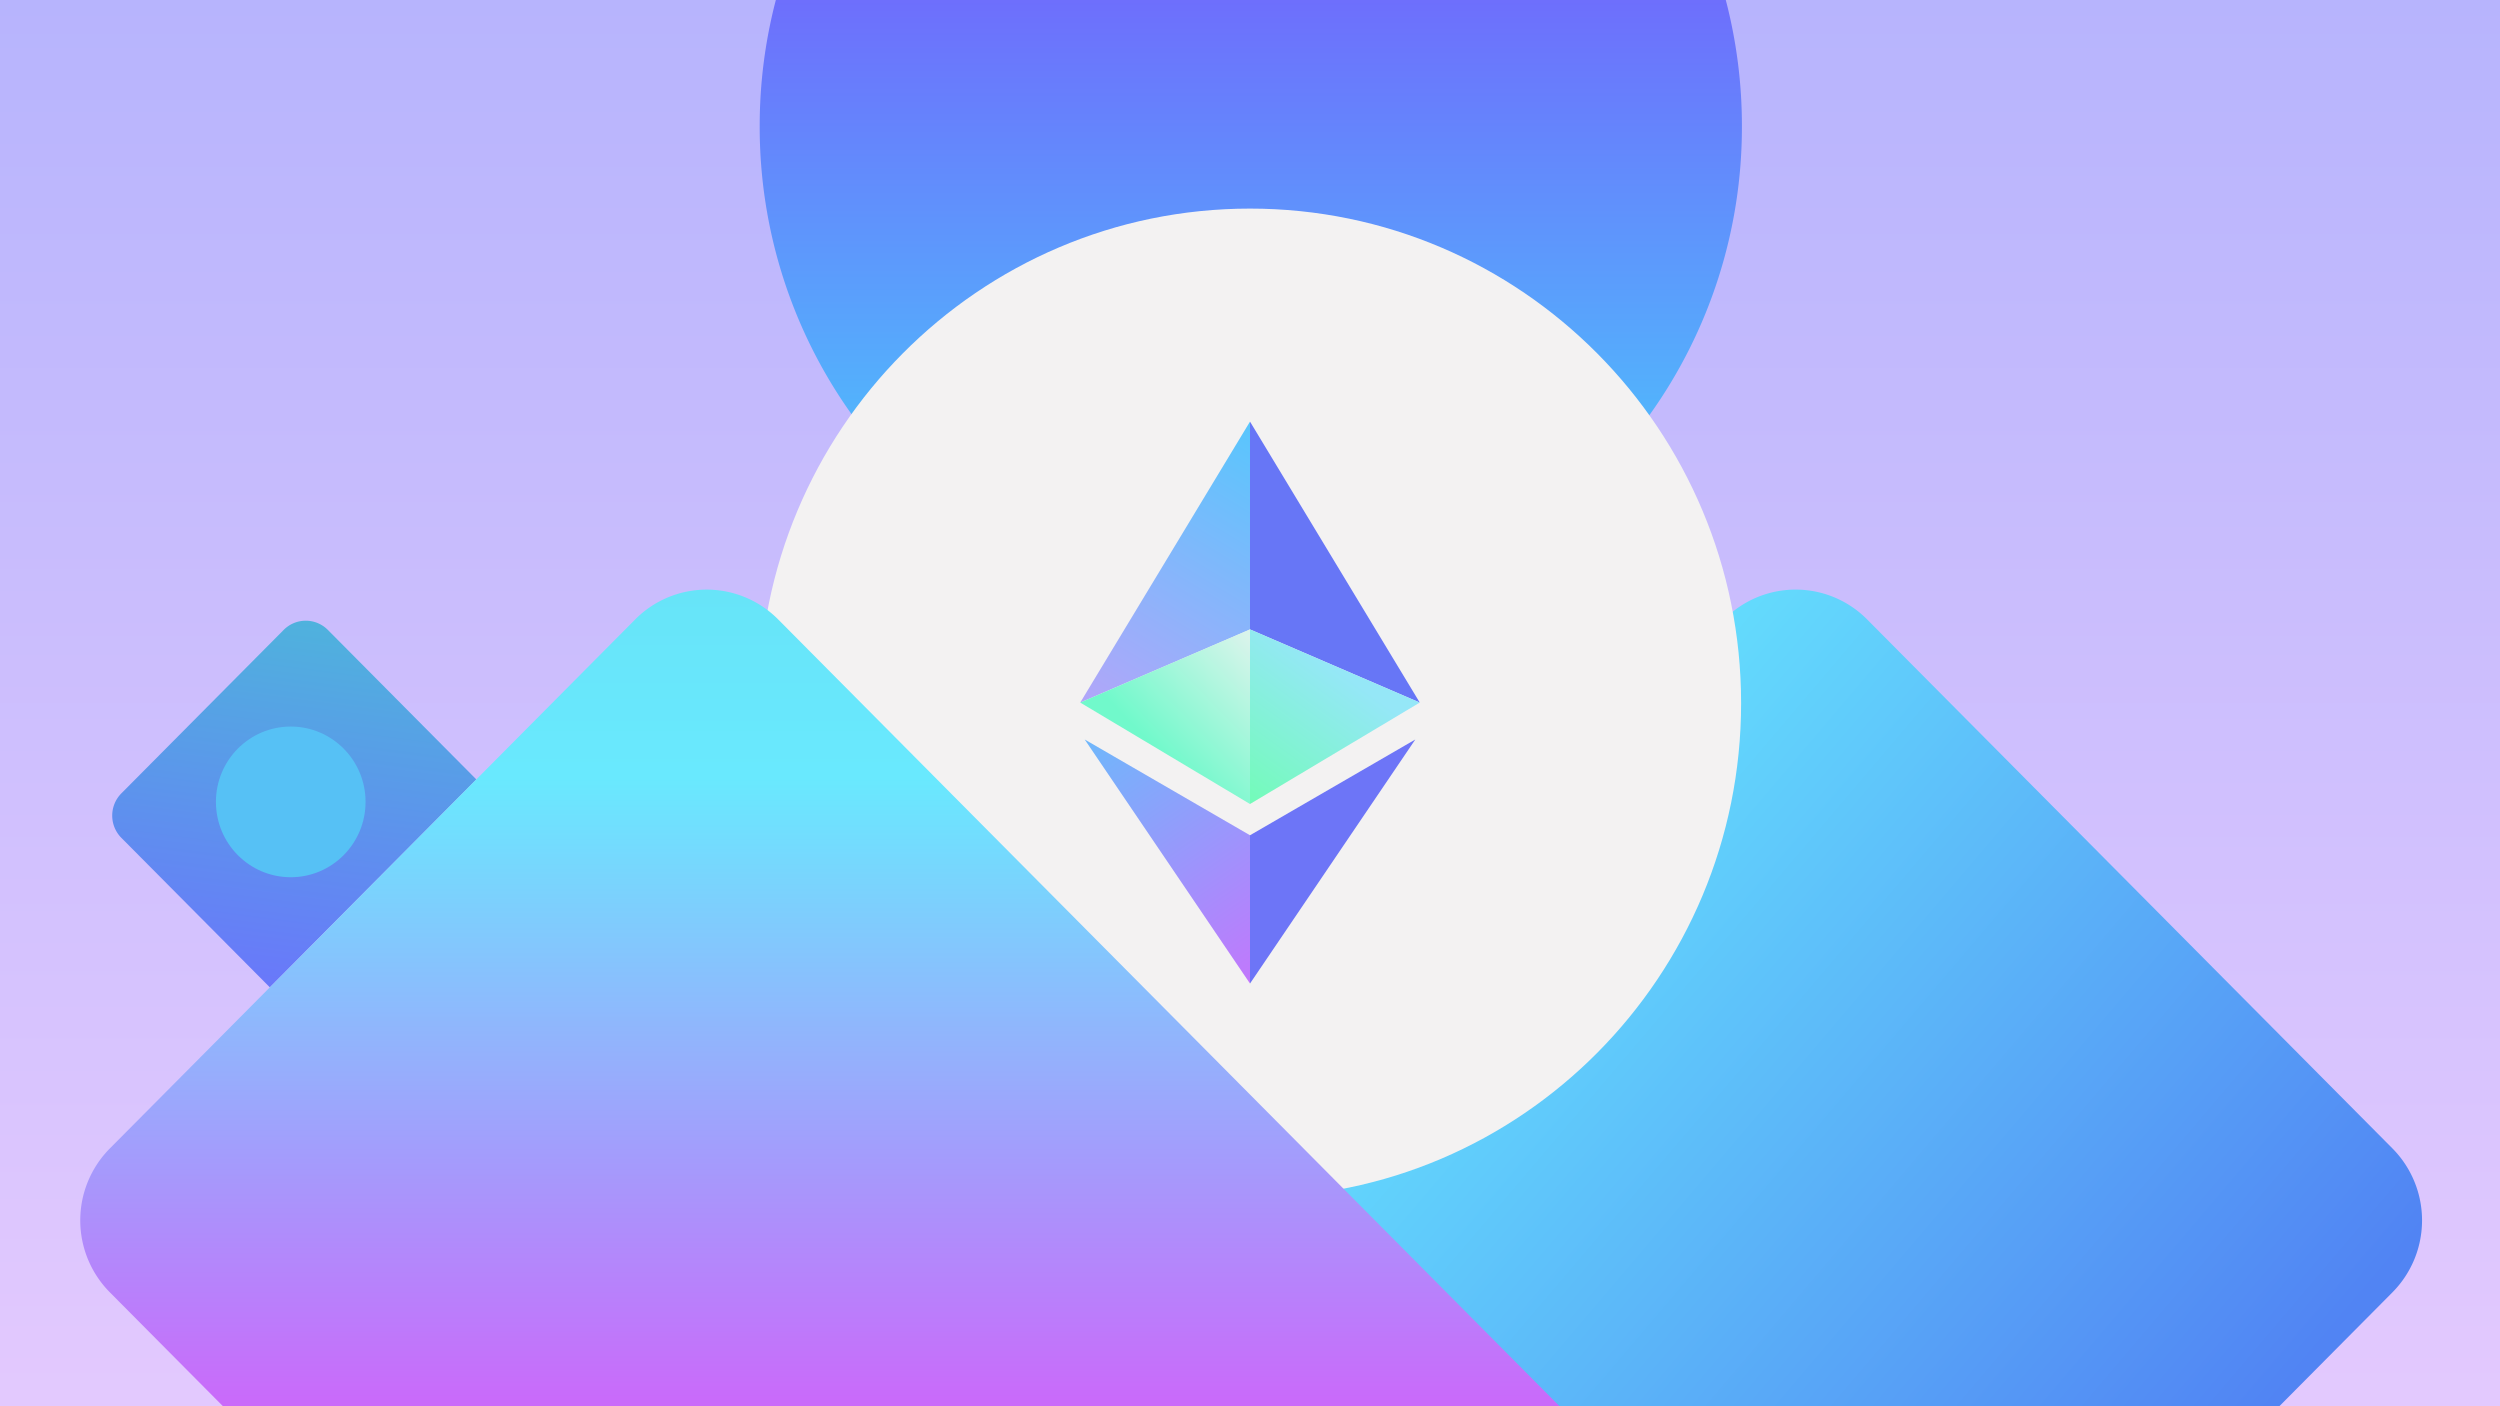
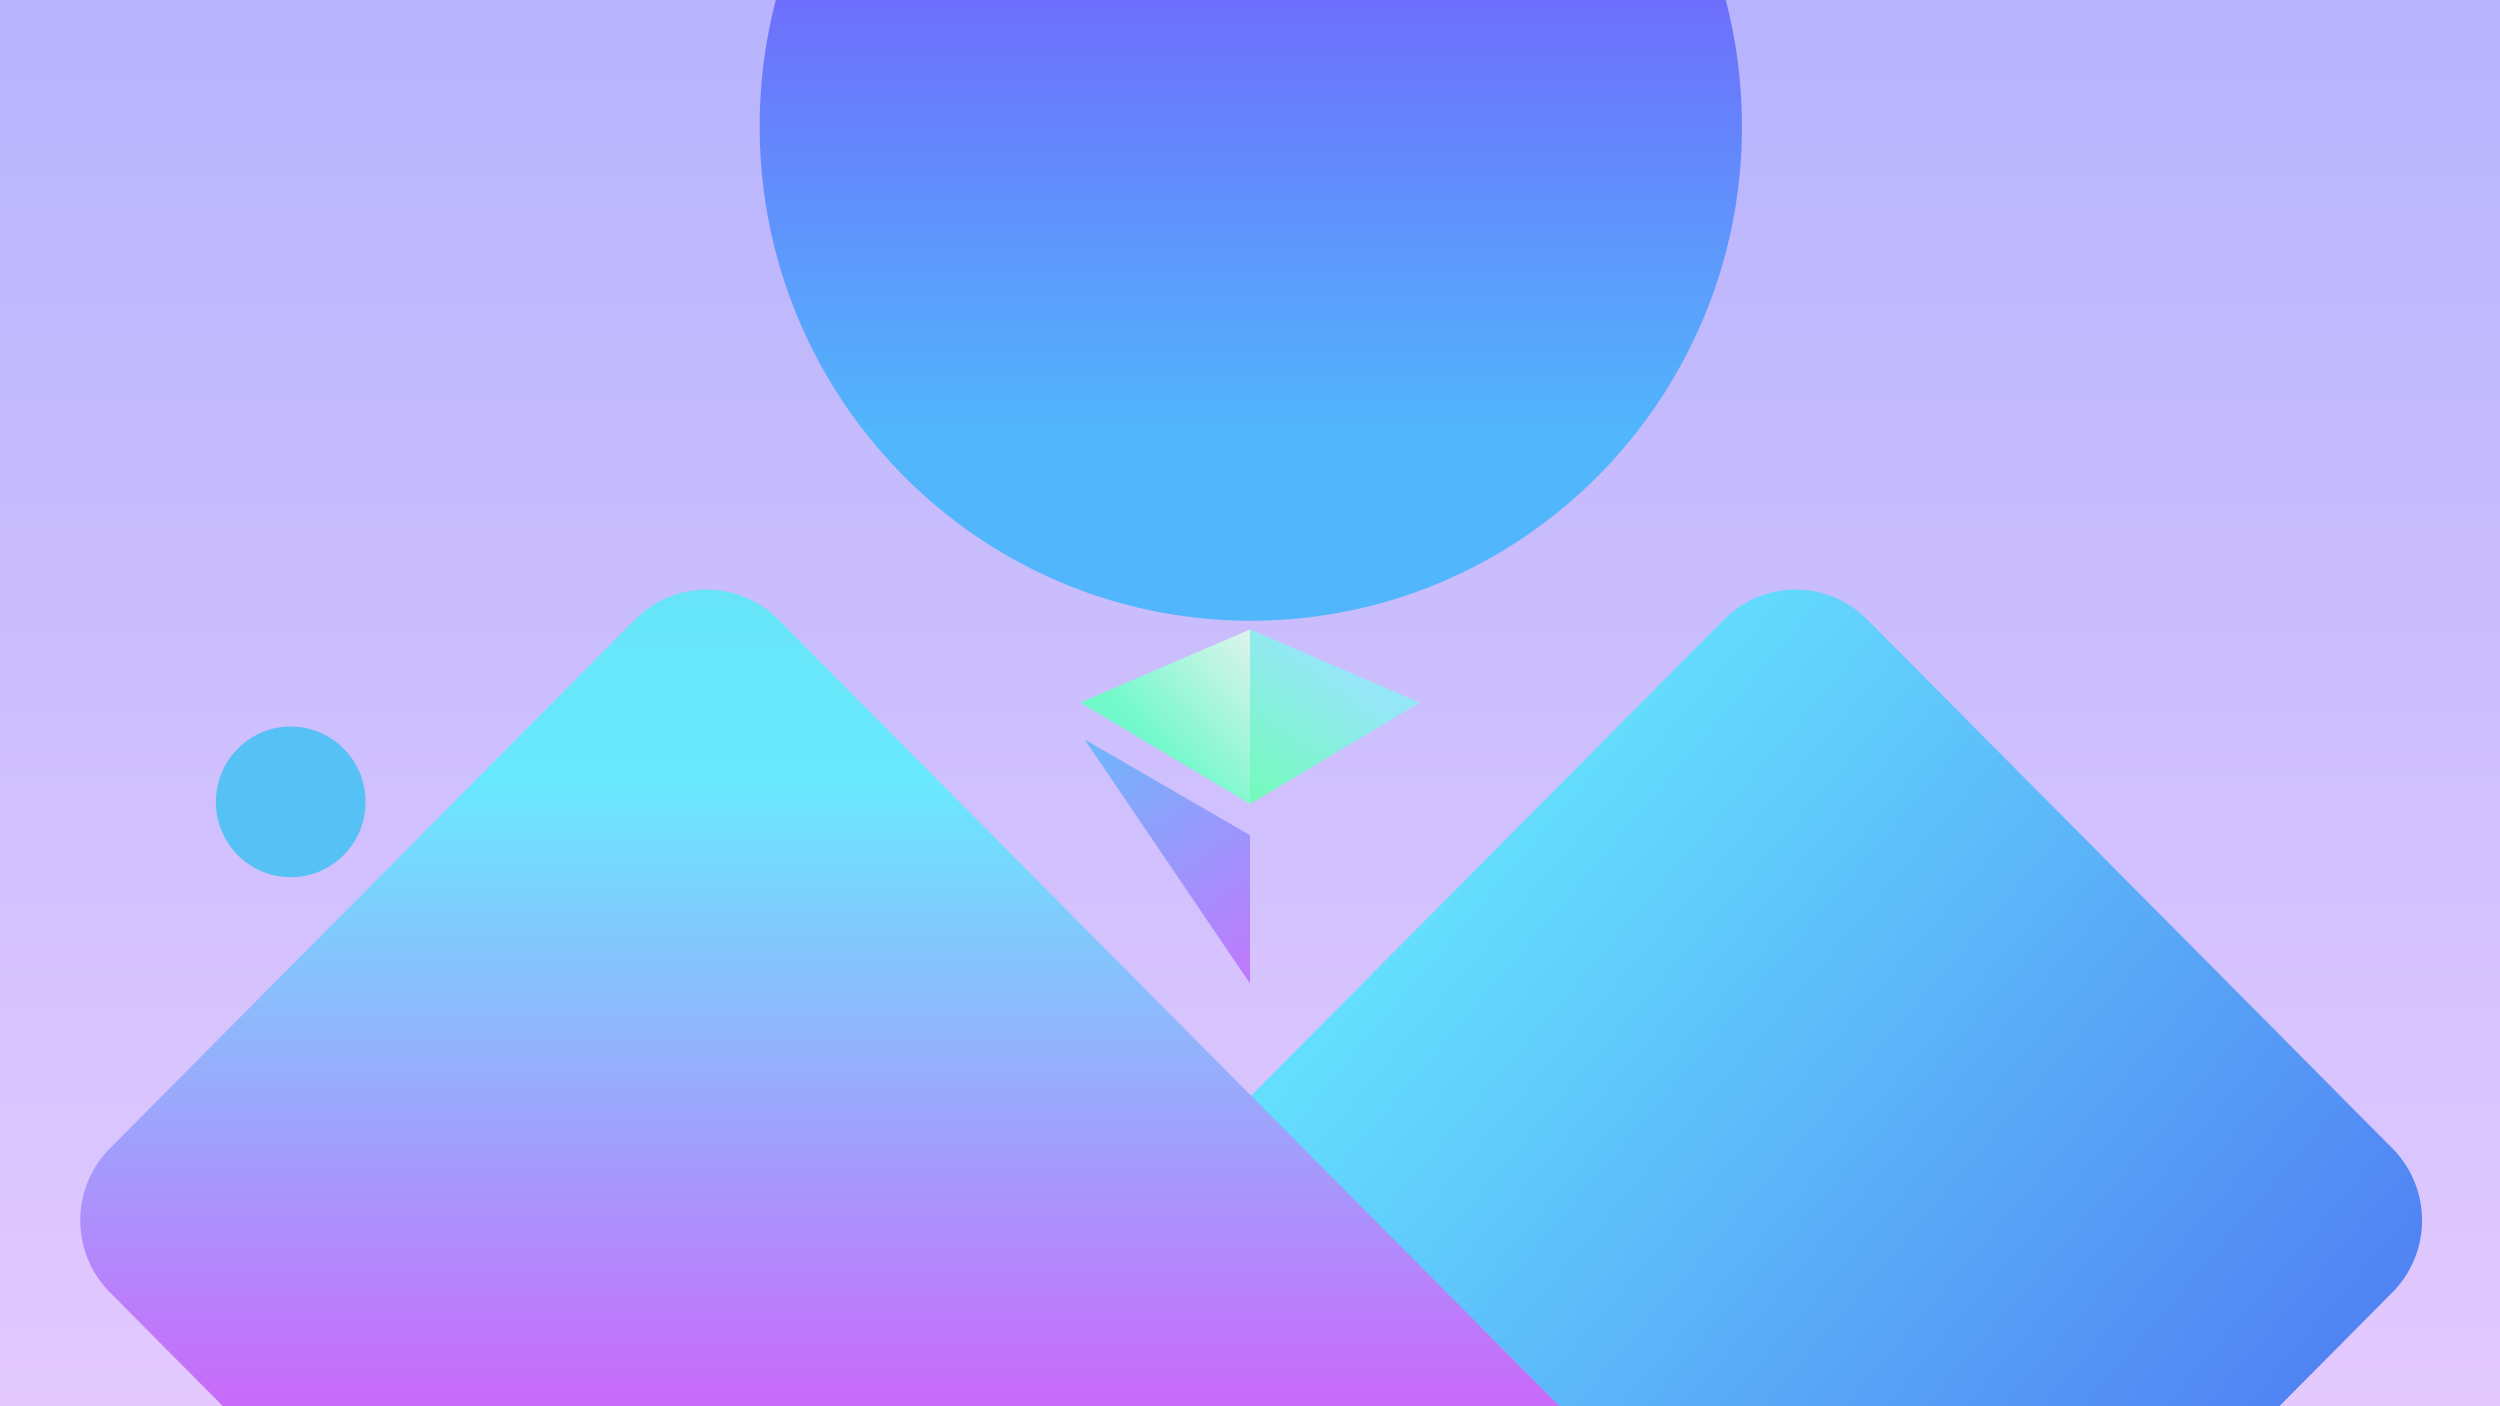
<svg xmlns="http://www.w3.org/2000/svg" id="Layer_1" data-name="Layer 1" viewBox="0 0 1920 1080">
  <rect x="0" y="0" width="1920" height="1080" fill="#333333" stroke="none" />
  <defs>
    <style>.cls-1{fill:url(#linear-gradient);}.cls-2{fill:none;}.cls-3{fill:url(#linear-gradient-2);}.cls-4{fill:#56c1f5;}.cls-5{fill:url(#linear-gradient-3);}.cls-6{fill:url(#linear-gradient-4);}.cls-7{fill:#f3f2f2;}.cls-8{fill:url(#linear-gradient-5);}.cls-9{fill:url(#linear-gradient-6);}.cls-10{fill:#6776f6;}.cls-11{fill:#6d75f7;}.cls-12{fill:url(#linear-gradient-7);}.cls-13{fill:url(#linear-gradient-8);}.cls-14{fill:url(#linear-gradient-9);}</style>
    <linearGradient id="linear-gradient" x1="960" x2="960" y2="1080" gradientUnits="userSpaceOnUse">
      <stop offset="0" stop-color="#b7b4fd" />
      <stop offset="1" stop-color="#e3c9fe" />
    </linearGradient>
    <linearGradient id="linear-gradient-2" x1="205.68" y1="765.84" x2="243.63" y2="477.84" gradientUnits="userSpaceOnUse">
      <stop offset="0" stop-color="#6a76fb" />
      <stop offset="1" stop-color="#4fb2dd" />
    </linearGradient>
    <linearGradient id="linear-gradient-3" x1="1054.33" y1="756.71" x2="1613.59" y2="1232.25" gradientUnits="userSpaceOnUse">
      <stop offset="0" stop-color="#64defd" />
      <stop offset="1" stop-color="#5184f3" />
    </linearGradient>
    <linearGradient id="linear-gradient-4" x1="960.62" y1="-3.53" x2="960.62" y2="482.62" gradientUnits="userSpaceOnUse">
      <stop offset="0" stop-color="#6e6efc" />
      <stop offset="0.69" stop-color="#51b6fc" />
    </linearGradient>
    <linearGradient id="linear-gradient-5" x1="629.68" y1="451.91" x2="629.68" y2="1084.87" gradientUnits="userSpaceOnUse">
      <stop offset="0" stop-color="#67e4f8" />
      <stop offset="0.23" stop-color="#69e9fe" />
      <stop offset="1" stop-color="#cb68fa" />
    </linearGradient>
    <linearGradient id="linear-gradient-6" x1="866.46" y1="558.73" x2="994.23" y2="345.79" gradientUnits="userSpaceOnUse">
      <stop offset="0" stop-color="#b1a6f9" />
      <stop offset="1" stop-color="#58c6fd" />
    </linearGradient>
    <linearGradient id="linear-gradient-7" x1="857.71" y1="549.25" x2="985.48" y2="735.58" gradientUnits="userSpaceOnUse">
      <stop offset="0" stop-color="#6eb8fb" />
      <stop offset="1" stop-color="#c178fc" />
    </linearGradient>
    <linearGradient id="linear-gradient-8" x1="853.54" y1="618.56" x2="972.43" y2="503.22" gradientUnits="userSpaceOnUse">
      <stop offset="0" stop-color="#70f8cd" />
      <stop offset="0.33" stop-color="#71f9cb" />
      <stop offset="1" stop-color="#d9f4eb" />
    </linearGradient>
    <linearGradient id="linear-gradient-9" x1="950.75" y1="614.29" x2="1025.28" y2="511.36" gradientUnits="userSpaceOnUse">
      <stop offset="0" stop-color="#72fcb7" />
      <stop offset="0.99" stop-color="#95e7f7" />
    </linearGradient>
  </defs>
  <rect class="cls-1" width="1920" height="1080" />
  <rect class="cls-2" width="1920" height="1080" />
-   <path class="cls-3" d="M365.81,598.6,207.23,758.28,93.2,643.46a24.28,24.28,0,0,1,0-34.15L217.87,483.77a23.86,23.86,0,0,1,33.91,0Z" />
  <ellipse class="cls-4" cx="223.29" cy="615.85" rx="57.46" ry="57.86" />
  <path class="cls-5" d="M1837.4,992.51,1750.52,1080H724L889.67,913.2l71.21-71.7,363.28-365.81a79,79,0,0,1,6.57-5.9,77.23,77.23,0,0,1,103.18,5.9L1837.4,882A78.52,78.52,0,0,1,1837.4,992.51Z" />
  <path class="cls-6" d="M1337.79,96.9a379.83,379.83,0,0,1-71.1,222c-52.45,73.2-130.16,126.83-220.27,147.93a375,375,0,0,1-85.8,9.88H960a375.07,375.07,0,0,1-86.27-10.14c-90-21.36-167.56-75.19-219.8-148.55A379.83,379.83,0,0,1,583.45,96.9,382.06,382.06,0,0,1,595.85,0H1325.4A382.51,382.51,0,0,1,1337.79,96.9Z" />
-   <path class="cls-7" d="M1337.17,540c0,209.76-168.87,379.8-377.17,379.8S582.83,749.76,582.83,540,751.69,160.2,960,160.2,1337.17,330.24,1337.17,540Z" />
  <path class="cls-8" d="M1197.73,1080H171.25L84.37,992.51a78.52,78.52,0,0,1,0-110.51L207.23,758.28,365.81,598.6,487.86,475.7a77.26,77.26,0,0,1,109.75,0L960.88,841.5l70.92,71.42Z" />
  <rect class="cls-2" width="1920" height="1080" />
-   <polygon class="cls-9" points="960 323.79 960 483.4 829.62 539.58 960 323.79" />
-   <polygon class="cls-10" points="960 323.79 960 483.4 1090.38 539.58 960 323.79" />
-   <polygon class="cls-11" points="960 755.36 960 641.48 1086.97 567.92 960 755.36" />
  <polygon class="cls-12" points="960 755.36 960 641.48 833.03 567.92 960 755.36" />
  <polygon class="cls-13" points="829.62 539.57 960 617.48 960 539.57 960 483.4 829.62 539.57" />
  <polygon class="cls-14" points="1090.38 539.57 960 617.48 960 539.57 960 483.4 1090.38 539.57" />
</svg>